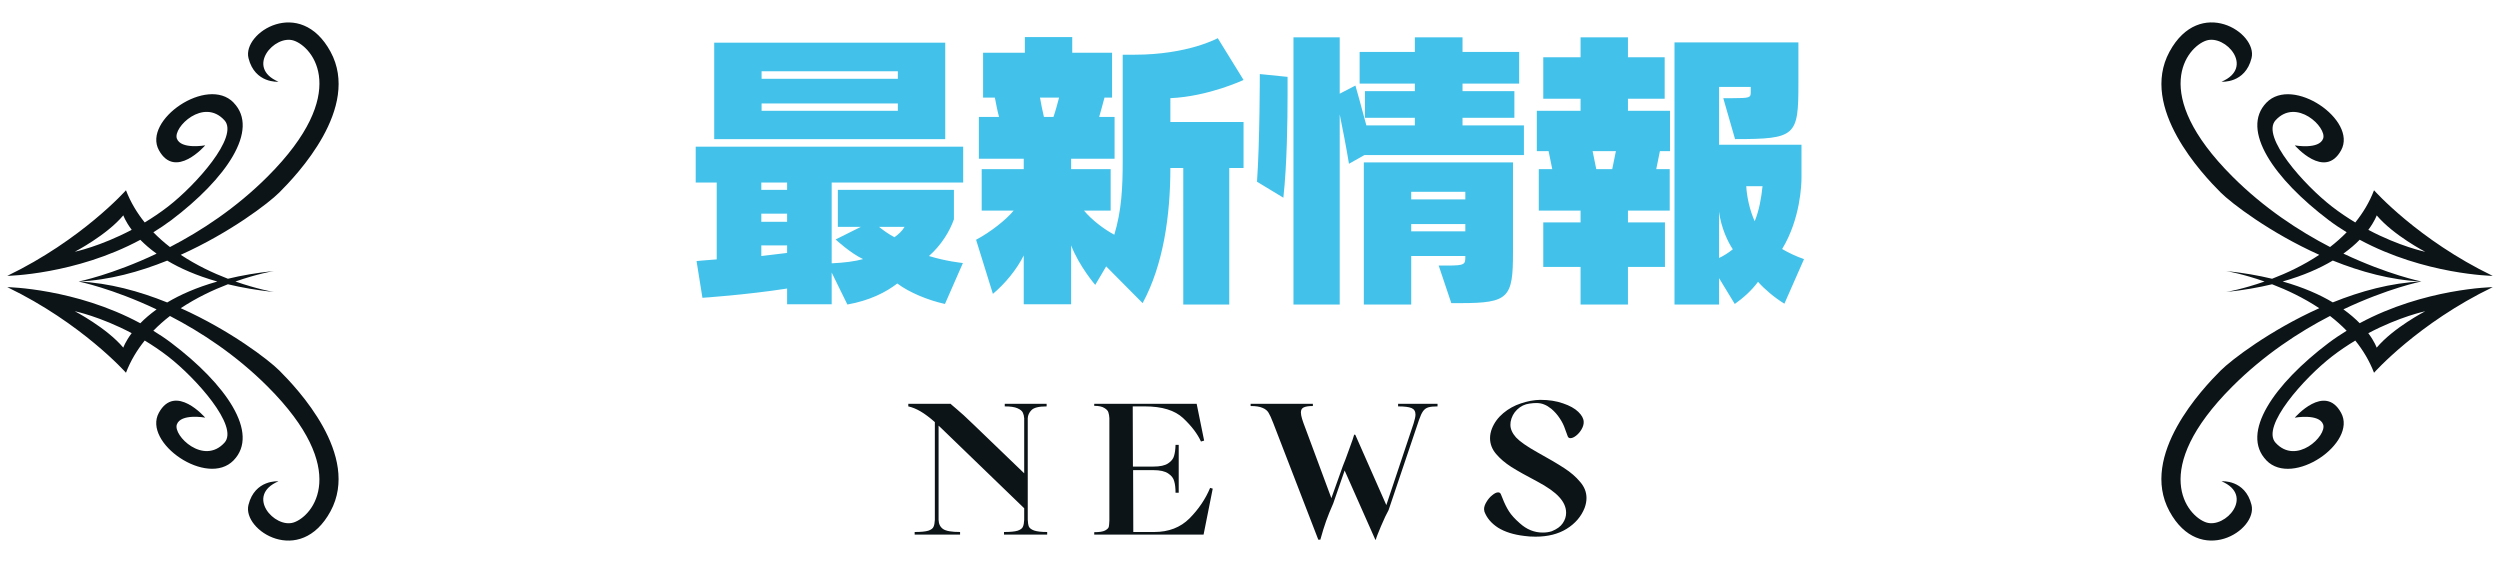
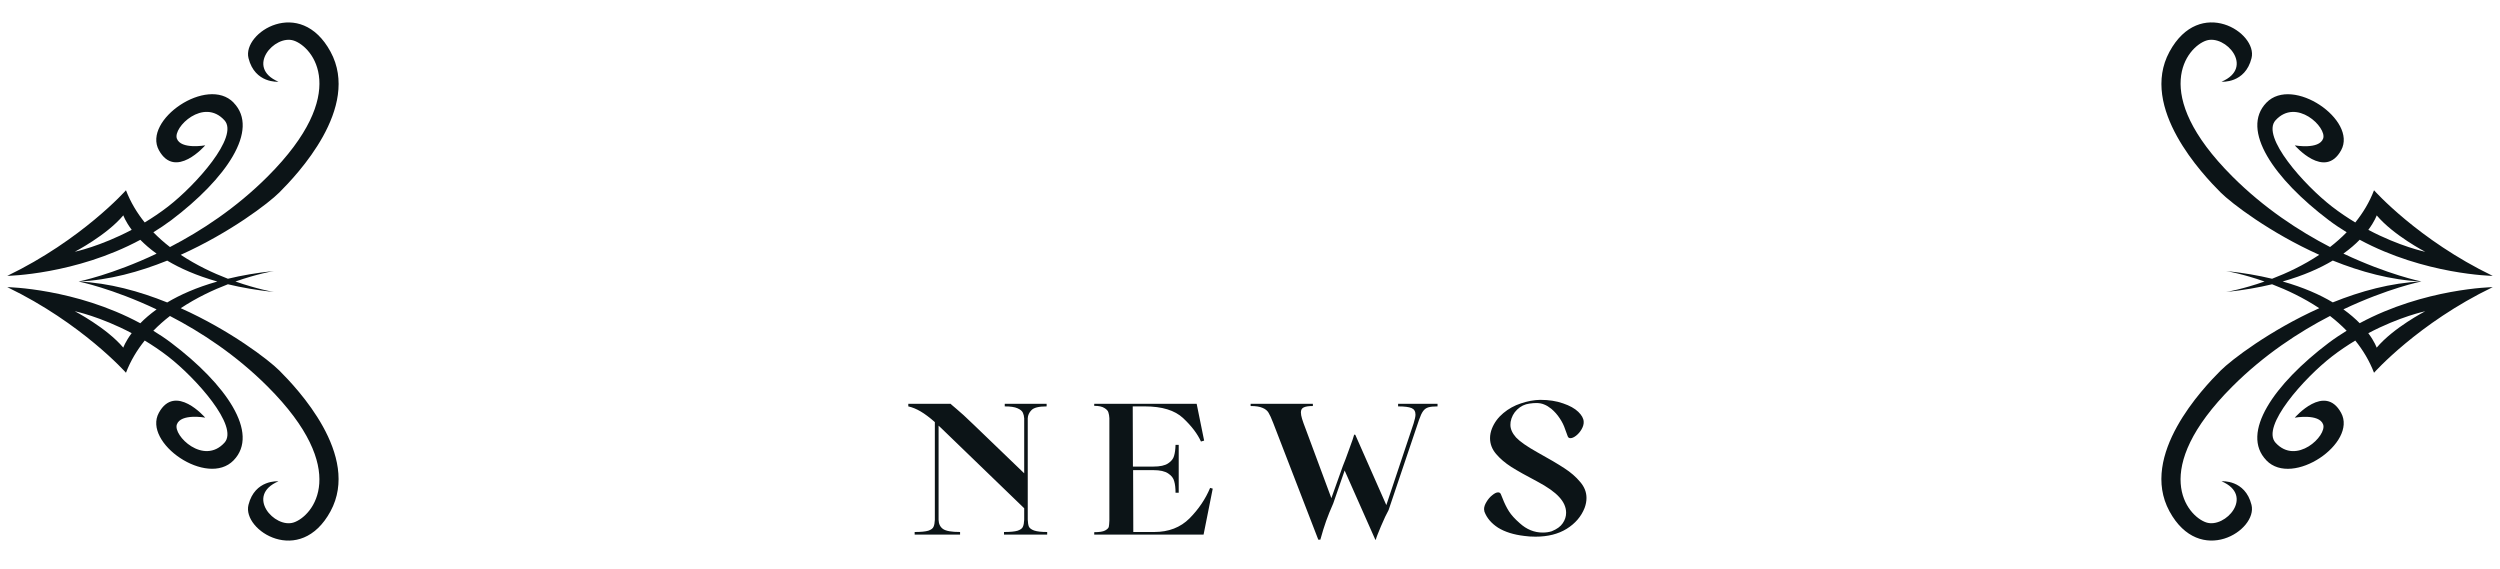
<svg xmlns="http://www.w3.org/2000/svg" width="321" height="73" viewBox="0 0 321 73" fill="none">
  <path d="M29.996 13.175C26.612 9.687 18.299 15.432 20.4 19.279C22.5 23.126 26.352 18.66 26.352 18.66C26.352 18.66 23.223 19.222 22.708 17.792C22.194 16.352 26.145 12.505 28.821 15.446C30.718 17.532 25.139 23.763 21.585 26.515C20.579 27.294 19.569 27.964 18.582 28.564C17.601 27.346 16.77 25.977 16.175 24.429C16.175 24.429 10.53 30.792 0.933 35.422C0.933 35.422 9.689 35.276 18.016 30.792C18.573 31.358 19.262 31.962 20.107 32.571C14.414 35.271 10.1 36.149 10.1 36.149C14.013 35.975 17.912 34.898 21.471 33.463C23.119 34.45 25.229 35.389 27.905 36.149C25.219 36.909 23.114 37.853 21.471 38.835C17.912 37.4 14.013 36.324 10.1 36.149C10.1 36.149 14.414 37.027 20.107 39.727C19.262 40.336 18.568 40.936 18.016 41.507C9.689 37.013 0.933 36.867 0.933 36.867C10.53 41.498 16.175 47.861 16.175 47.861C16.765 46.317 17.601 44.943 18.582 43.725C19.564 44.32 20.579 44.995 21.585 45.774C25.139 48.526 30.718 54.757 28.821 56.843C26.149 59.779 22.198 55.932 22.708 54.497C23.223 53.058 26.347 53.624 26.347 53.624C26.347 53.624 22.496 49.159 20.395 53.006C18.294 56.853 26.602 62.602 29.992 59.109C33.376 55.621 29.01 49.329 21.986 44.023C21.235 43.452 20.466 42.947 19.687 42.47C20.357 41.781 21.075 41.148 21.821 40.572C25.809 42.635 30.289 45.557 34.367 49.635C45.111 60.379 40.183 66.261 37.719 67.082C35.255 67.903 31.455 63.631 35.75 61.8C35.75 61.8 32.725 61.54 31.903 64.826C31.082 68.111 38.54 72.831 42.439 65.647C46.338 58.462 38.13 49.838 35.873 47.582C34.49 46.199 29.543 42.413 23.208 39.572C25.233 38.226 27.367 37.226 29.265 36.499C31.006 36.919 32.965 37.263 35.17 37.495C35.17 37.495 33.069 37.141 30.232 36.145C33.069 35.149 35.17 34.795 35.17 34.795C32.965 35.026 31.006 35.37 29.265 35.791C27.367 35.064 25.233 34.063 23.208 32.718C29.538 29.871 34.49 26.09 35.873 24.707C38.13 22.451 46.343 13.831 42.444 6.647C38.545 -0.537 31.087 4.183 31.908 7.468C32.729 10.754 35.755 10.494 35.755 10.494C31.46 8.663 35.26 4.391 37.724 5.212C40.188 6.033 45.111 11.92 34.372 22.659C30.294 26.737 25.814 29.659 21.825 31.722C21.079 31.146 20.362 30.513 19.692 29.824C20.466 29.343 21.24 28.833 21.991 28.271C29.014 22.965 33.381 16.673 29.996 13.185L29.996 13.175ZM15.835 44.641C13.678 42.078 9.595 39.959 9.595 39.959C9.595 39.959 12.861 40.638 16.907 42.777C16.085 43.881 15.831 44.637 15.831 44.637L15.835 44.641ZM15.835 27.648C15.835 27.648 16.085 28.408 16.911 29.508C12.857 31.646 9.6 32.326 9.6 32.326C9.6 32.326 13.687 30.211 15.84 27.643L15.835 27.648Z" fill="#0C1417" />
-   <path d="M121.368 17.861H91.704V5.477H121.368V17.861ZM123.636 33.773L121.332 39.029C119.208 38.561 116.796 37.589 115.212 36.401C113.772 37.517 111.648 38.597 108.804 39.101L106.788 34.997V39.065H101.064V37.049C95.7 37.877 90.192 38.237 90.192 38.237L89.436 33.521C89.436 33.521 90.48 33.413 92.028 33.305V23.441H89.328V18.833H123.672V23.441H106.788V33.809C108.408 33.737 109.776 33.557 110.82 33.269C109.2 32.513 107.292 30.749 107.292 30.749L110.532 29.129H107.58V24.377H122.484V28.157C121.944 29.705 120.864 31.469 119.28 32.873C121.512 33.557 123.384 33.737 123.636 33.773ZM115.284 10.121V9.149H97.788V10.121H115.284ZM115.284 14.225V13.289H97.788V14.225H115.284ZM101.064 24.377V23.441H97.752V24.377H101.064ZM101.064 28.481V27.437H97.752V28.481H101.064ZM116.148 29.129H112.872C113.34 29.525 114.204 30.137 114.852 30.461C115.428 30.029 115.824 29.669 116.148 29.129ZM101.064 32.477V31.505H97.752V32.873C98.868 32.729 99.984 32.621 101.064 32.477ZM157.836 39.101H151.932V21.569H150.276C150.276 27.689 149.376 33.989 146.712 38.921L142.032 34.205L140.628 36.581C140.628 36.581 138.576 34.205 137.532 31.505V39.065H131.448V32.801C130.548 34.601 129.072 36.401 127.488 37.733L125.328 30.785C127.164 29.813 129.18 28.229 130.152 27.041H126.048V21.713H131.448V20.381H125.688V15.017H128.28C128.064 14.261 127.884 13.253 127.74 12.533H126.228V6.773H131.592V4.757H137.676V6.773H142.788V12.533H141.816C141.672 13.073 141.348 14.297 141.132 15.017H143.112V20.381H137.532V21.713H142.608V27.041H139.188C140.16 28.229 141.78 29.453 143.076 30.137C144.012 27.041 144.156 24.089 144.156 20.597V7.025H145.668C152.544 7.025 156.36 4.901 156.36 4.901L159.672 10.265C159.672 10.265 155.172 12.389 150.276 12.605V15.665H159.672V21.569H157.836V39.101ZM134.04 15.017H135.264C135.516 14.297 135.84 13.109 135.984 12.533H133.536C133.644 13.145 133.86 14.297 134.04 15.017ZM164.784 25.385L161.4 23.333C161.76 18.221 161.76 9.509 161.76 9.509L165.324 9.869V12.209C165.324 15.377 165.252 21.209 164.784 25.385ZM195.672 19.913H175.188L173.208 21.029C172.92 19.229 172.344 16.241 172.02 14.693V39.101H166.08V4.793H172.02V12.029L174.036 10.985C174.036 10.985 174.936 14.153 175.44 16.097H181.668V15.125H175.26V11.705H181.668V10.733H174.576V6.665H181.668V4.793H187.788V6.665H195.06V10.733H187.788V11.705H194.448V15.125H187.788V16.097H195.672V19.913ZM187.5 38.921H186.348L184.728 34.097H185.772C188.148 34.097 188.148 33.953 188.148 32.873H181.2V39.101H175.116V20.849H194.268V32.441C194.268 38.237 193.728 38.921 187.5 38.921ZM188.148 25.601V24.629H181.2V25.601H188.148ZM188.148 29.705V28.769H181.2V29.705H188.148ZM209.028 39.101H202.944V34.277H198.156V28.553H202.944V27.041H197.58V21.713H199.308L198.84 19.409H197.328V14.225H202.944V12.677H198.156V7.349H202.944V4.793H209.028V7.349H213.744V12.677H209.028V14.225H214.428V19.409H213.132L212.664 21.713H214.392V27.041H209.028V28.553H213.78V34.277H209.028V39.101ZM231.636 33.269L229.116 38.993C227.82 38.201 226.56 37.121 225.732 36.185C224.904 37.301 223.86 38.237 222.744 39.029L220.728 35.717V39.101H215.004V5.441H230.916V10.769C230.916 17.465 230.592 17.861 222.78 17.861L221.268 12.605H222.456C224.688 12.605 224.796 12.533 224.796 11.849V11.165H220.728V18.581H231.312V22.829C231.312 23.585 231.204 28.049 228.828 31.973C229.548 32.405 230.664 32.945 231.636 33.269ZM207.012 21.713L207.48 19.409H204.492L204.96 21.713H207.012ZM226.308 23.909H224.22C224.292 25.313 224.688 27.041 225.3 28.409C225.876 27.041 226.164 25.349 226.308 23.909ZM220.728 27.185V33.125C221.412 32.801 221.952 32.441 222.492 32.009C221.88 31.109 220.98 29.237 220.728 27.185Z" fill="#42C2EA" />
  <path d="M131.963 66.725C131.978 67.109 132.026 67.405 132.106 67.613C132.203 67.821 132.427 67.989 132.778 68.117C133.146 68.245 133.706 68.309 134.458 68.309V68.645H128.914V68.309C129.714 68.309 130.298 68.253 130.666 68.141C131.034 68.013 131.258 67.845 131.338 67.637C131.435 67.429 131.491 67.125 131.507 66.725V65.261L120.85 54.965L120.514 54.653V66.749C120.53 67.277 120.722 67.669 121.09 67.925C121.458 68.181 122.186 68.309 123.274 68.309V68.645H117.442V68.309C118.242 68.309 118.826 68.253 119.194 68.141C119.562 68.013 119.786 67.845 119.866 67.637C119.962 67.429 120.018 67.133 120.034 66.749V54.197C119.362 53.605 118.754 53.149 118.21 52.829C117.666 52.509 117.138 52.293 116.626 52.181V51.845H122.05C122.034 51.845 122.274 52.053 122.77 52.469C123.282 52.885 124.058 53.597 125.098 54.605L131.507 60.773V53.717C131.491 53.445 131.435 53.205 131.338 52.997C131.242 52.773 131.01 52.581 130.642 52.421C130.29 52.261 129.746 52.181 129.01 52.181V51.845H134.387V52.181C133.394 52.181 132.746 52.341 132.442 52.661C132.138 52.965 131.978 53.317 131.963 53.717V66.725ZM155.715 62.741L154.539 68.645H140.499V68.333C141.155 68.333 141.619 68.261 141.891 68.117C142.179 67.957 142.339 67.797 142.371 67.637C142.403 67.477 142.427 67.213 142.443 66.845V53.693C142.427 53.405 142.387 53.165 142.323 52.973C142.275 52.765 142.107 52.573 141.819 52.397C141.531 52.205 141.091 52.109 140.499 52.109V51.845H153.651L154.611 56.573L154.203 56.693C153.755 55.701 152.995 54.701 151.923 53.693C150.851 52.685 149.211 52.181 147.003 52.181H145.443L145.467 59.909H148.083C148.947 59.909 149.579 59.773 149.979 59.501C150.395 59.229 150.651 58.909 150.747 58.541C150.859 58.173 150.923 57.701 150.939 57.125H151.347V63.269H150.939C150.939 62.677 150.883 62.189 150.771 61.805C150.675 61.405 150.419 61.069 150.003 60.797C149.587 60.509 148.947 60.365 148.083 60.365H145.491L145.515 68.309H148.203C150.059 68.309 151.571 67.725 152.739 66.557C153.907 65.373 154.787 64.069 155.379 62.645L155.715 62.741ZM179.516 51.845H184.58V52.181C184.068 52.181 183.676 52.221 183.404 52.301C183.132 52.381 182.908 52.541 182.732 52.781C182.556 53.021 182.38 53.397 182.204 53.909L178.292 65.501C178.036 65.949 177.708 66.645 177.308 67.589C176.908 68.533 176.692 69.101 176.66 69.293H176.588L172.652 60.413L171.188 64.637C170.82 65.469 170.516 66.221 170.276 66.893C170.036 67.565 169.788 68.365 169.532 69.293H169.268L163.484 54.317C163.244 53.693 163.044 53.253 162.884 52.997C162.724 52.725 162.468 52.517 162.116 52.373C161.764 52.213 161.252 52.133 160.58 52.133V51.845H168.572V52.133C168.012 52.133 167.612 52.197 167.372 52.325C167.148 52.437 167.036 52.645 167.036 52.949C167.036 53.173 167.084 53.445 167.18 53.765C167.276 54.085 167.436 54.533 167.66 55.109L170.948 63.965L172.412 59.861C172.62 59.365 172.9 58.621 173.252 57.629C173.62 56.637 173.828 56.029 173.876 55.805L174.02 55.829L178.004 64.853L181.508 54.365C181.668 53.853 181.748 53.477 181.748 53.237C181.748 52.821 181.58 52.541 181.244 52.397C180.908 52.253 180.332 52.181 179.516 52.181V51.845ZM191.561 55.037C191.865 54.269 192.353 53.605 193.025 53.045C193.697 52.485 194.449 52.069 195.281 51.797C196.129 51.509 196.953 51.357 197.753 51.341C198.873 51.341 199.857 51.493 200.705 51.797C201.553 52.085 202.201 52.445 202.649 52.877C203.097 53.309 203.329 53.733 203.345 54.149C203.361 54.453 203.273 54.773 203.081 55.109C202.889 55.445 202.649 55.725 202.361 55.949C202.089 56.157 201.849 56.261 201.641 56.261C201.481 56.261 201.369 56.189 201.305 56.045C201.257 55.917 201.145 55.613 200.969 55.133C200.809 54.637 200.577 54.165 200.273 53.717C199.969 53.253 199.609 52.845 199.193 52.493C198.873 52.237 198.569 52.053 198.281 51.941C197.993 51.813 197.649 51.749 197.249 51.749C197.009 51.749 196.721 51.773 196.385 51.821C195.777 51.901 195.249 52.157 194.801 52.589C194.353 53.021 194.073 53.549 193.961 54.173C193.945 54.253 193.937 54.381 193.937 54.557C193.937 55.085 194.177 55.621 194.657 56.165C195.153 56.693 196.057 57.325 197.369 58.061C198.905 58.909 200.073 59.597 200.873 60.125C201.689 60.653 202.361 61.237 202.889 61.877C203.433 62.501 203.705 63.189 203.705 63.941C203.705 64.357 203.625 64.781 203.465 65.213C203.033 66.317 202.265 67.213 201.161 67.901C200.073 68.573 198.737 68.909 197.153 68.909C196.641 68.909 196.161 68.877 195.713 68.813C194.353 68.653 193.233 68.301 192.353 67.757C191.489 67.197 190.905 66.509 190.601 65.693C190.569 65.565 190.553 65.461 190.553 65.381C190.553 65.093 190.657 64.781 190.865 64.445C191.073 64.093 191.321 63.805 191.609 63.581C191.897 63.341 192.145 63.221 192.353 63.221C192.529 63.221 192.649 63.301 192.713 63.461L192.929 63.989C193.169 64.613 193.441 65.165 193.745 65.645C194.049 66.125 194.513 66.637 195.137 67.181C196.017 67.981 197.001 68.381 198.089 68.381C198.505 68.381 198.889 68.325 199.241 68.213C199.913 67.941 200.385 67.597 200.657 67.181C200.945 66.765 201.089 66.317 201.089 65.837C201.089 65.133 200.793 64.461 200.201 63.821C199.625 63.181 198.673 62.509 197.345 61.805C195.969 61.085 194.873 60.469 194.057 59.957C193.257 59.445 192.601 58.885 192.089 58.277C191.577 57.669 191.321 56.997 191.321 56.261C191.321 55.861 191.401 55.453 191.561 55.037Z" fill="#0C1417" />
  <path d="M291.004 59.115C294.388 62.604 302.701 56.859 300.6 53.012C298.5 49.165 294.648 53.63 294.648 53.63C294.648 53.63 297.777 53.068 298.292 54.499C298.806 55.938 294.856 59.785 292.179 56.845C290.282 54.758 295.861 48.527 299.415 45.776C300.421 44.997 301.431 44.326 302.418 43.727C303.399 44.945 304.23 46.314 304.825 47.862C304.825 47.862 310.471 41.499 320.067 36.868C320.067 36.868 311.311 37.014 302.984 41.499C302.427 40.932 301.738 40.328 300.893 39.719C306.586 37.019 310.9 36.141 310.9 36.141C306.987 36.316 303.088 37.392 299.529 38.827C297.881 37.84 295.771 36.901 293.095 36.141C295.781 35.381 297.886 34.437 299.529 33.455C303.088 34.89 306.987 35.967 310.9 36.141C310.9 36.141 306.586 35.263 300.893 32.563C301.738 31.954 302.432 31.355 302.984 30.784C311.311 35.277 320.067 35.424 320.067 35.424C310.471 30.793 304.825 24.43 304.825 24.43C304.235 25.974 303.399 27.347 302.418 28.565C301.436 27.97 300.421 27.295 299.415 26.516C295.861 23.764 290.282 17.534 292.179 15.447C294.851 12.511 298.802 16.358 298.292 17.793C297.777 19.233 294.653 18.666 294.653 18.666C294.653 18.666 298.504 23.132 300.605 19.285C302.706 15.438 294.398 9.688 291.008 13.181C287.624 16.67 291.99 22.962 299.014 28.268C299.765 28.839 300.534 29.344 301.313 29.821C300.643 30.51 299.925 31.142 299.179 31.718C295.191 29.655 290.711 26.733 286.633 22.655C275.889 11.912 280.817 6.03 283.281 5.209C285.745 4.387 289.545 8.659 285.25 10.491C285.25 10.491 288.275 10.75 289.097 7.465C289.918 4.18 282.46 -0.541 278.561 6.644C274.662 13.828 282.871 22.452 285.127 24.709C286.51 26.091 291.457 29.877 297.792 32.719C295.767 34.064 293.633 35.065 291.735 35.792C289.994 35.372 288.035 35.027 285.83 34.796C285.83 34.796 287.931 35.15 290.768 36.146C287.931 37.142 285.83 37.496 285.83 37.496C288.035 37.265 289.994 36.92 291.735 36.5C293.633 37.227 295.767 38.228 297.792 39.573C291.462 42.419 286.51 46.2 285.127 47.583C282.871 49.84 274.657 58.459 278.556 65.644C282.455 72.828 289.913 68.108 289.092 64.822C288.271 61.537 285.245 61.796 285.245 61.796C289.54 63.628 285.741 67.9 283.276 67.079C280.812 66.257 275.889 60.371 286.628 49.632C290.706 45.554 295.186 42.632 299.175 40.569C299.921 41.145 300.638 41.777 301.308 42.467C300.534 42.948 299.76 43.458 299.009 44.02C291.986 49.325 287.619 55.617 291.004 59.106L291.004 59.115ZM305.165 27.649C307.322 30.212 311.405 32.332 311.405 32.332C311.405 32.332 308.139 31.652 304.093 29.514C304.915 28.409 305.17 27.654 305.17 27.654L305.165 27.649ZM305.165 44.643C305.165 44.643 304.915 43.883 304.089 42.783C308.143 40.644 311.4 39.965 311.4 39.965C311.4 39.965 307.313 42.079 305.16 44.647L305.165 44.643Z" fill="#0C1417" />
</svg>